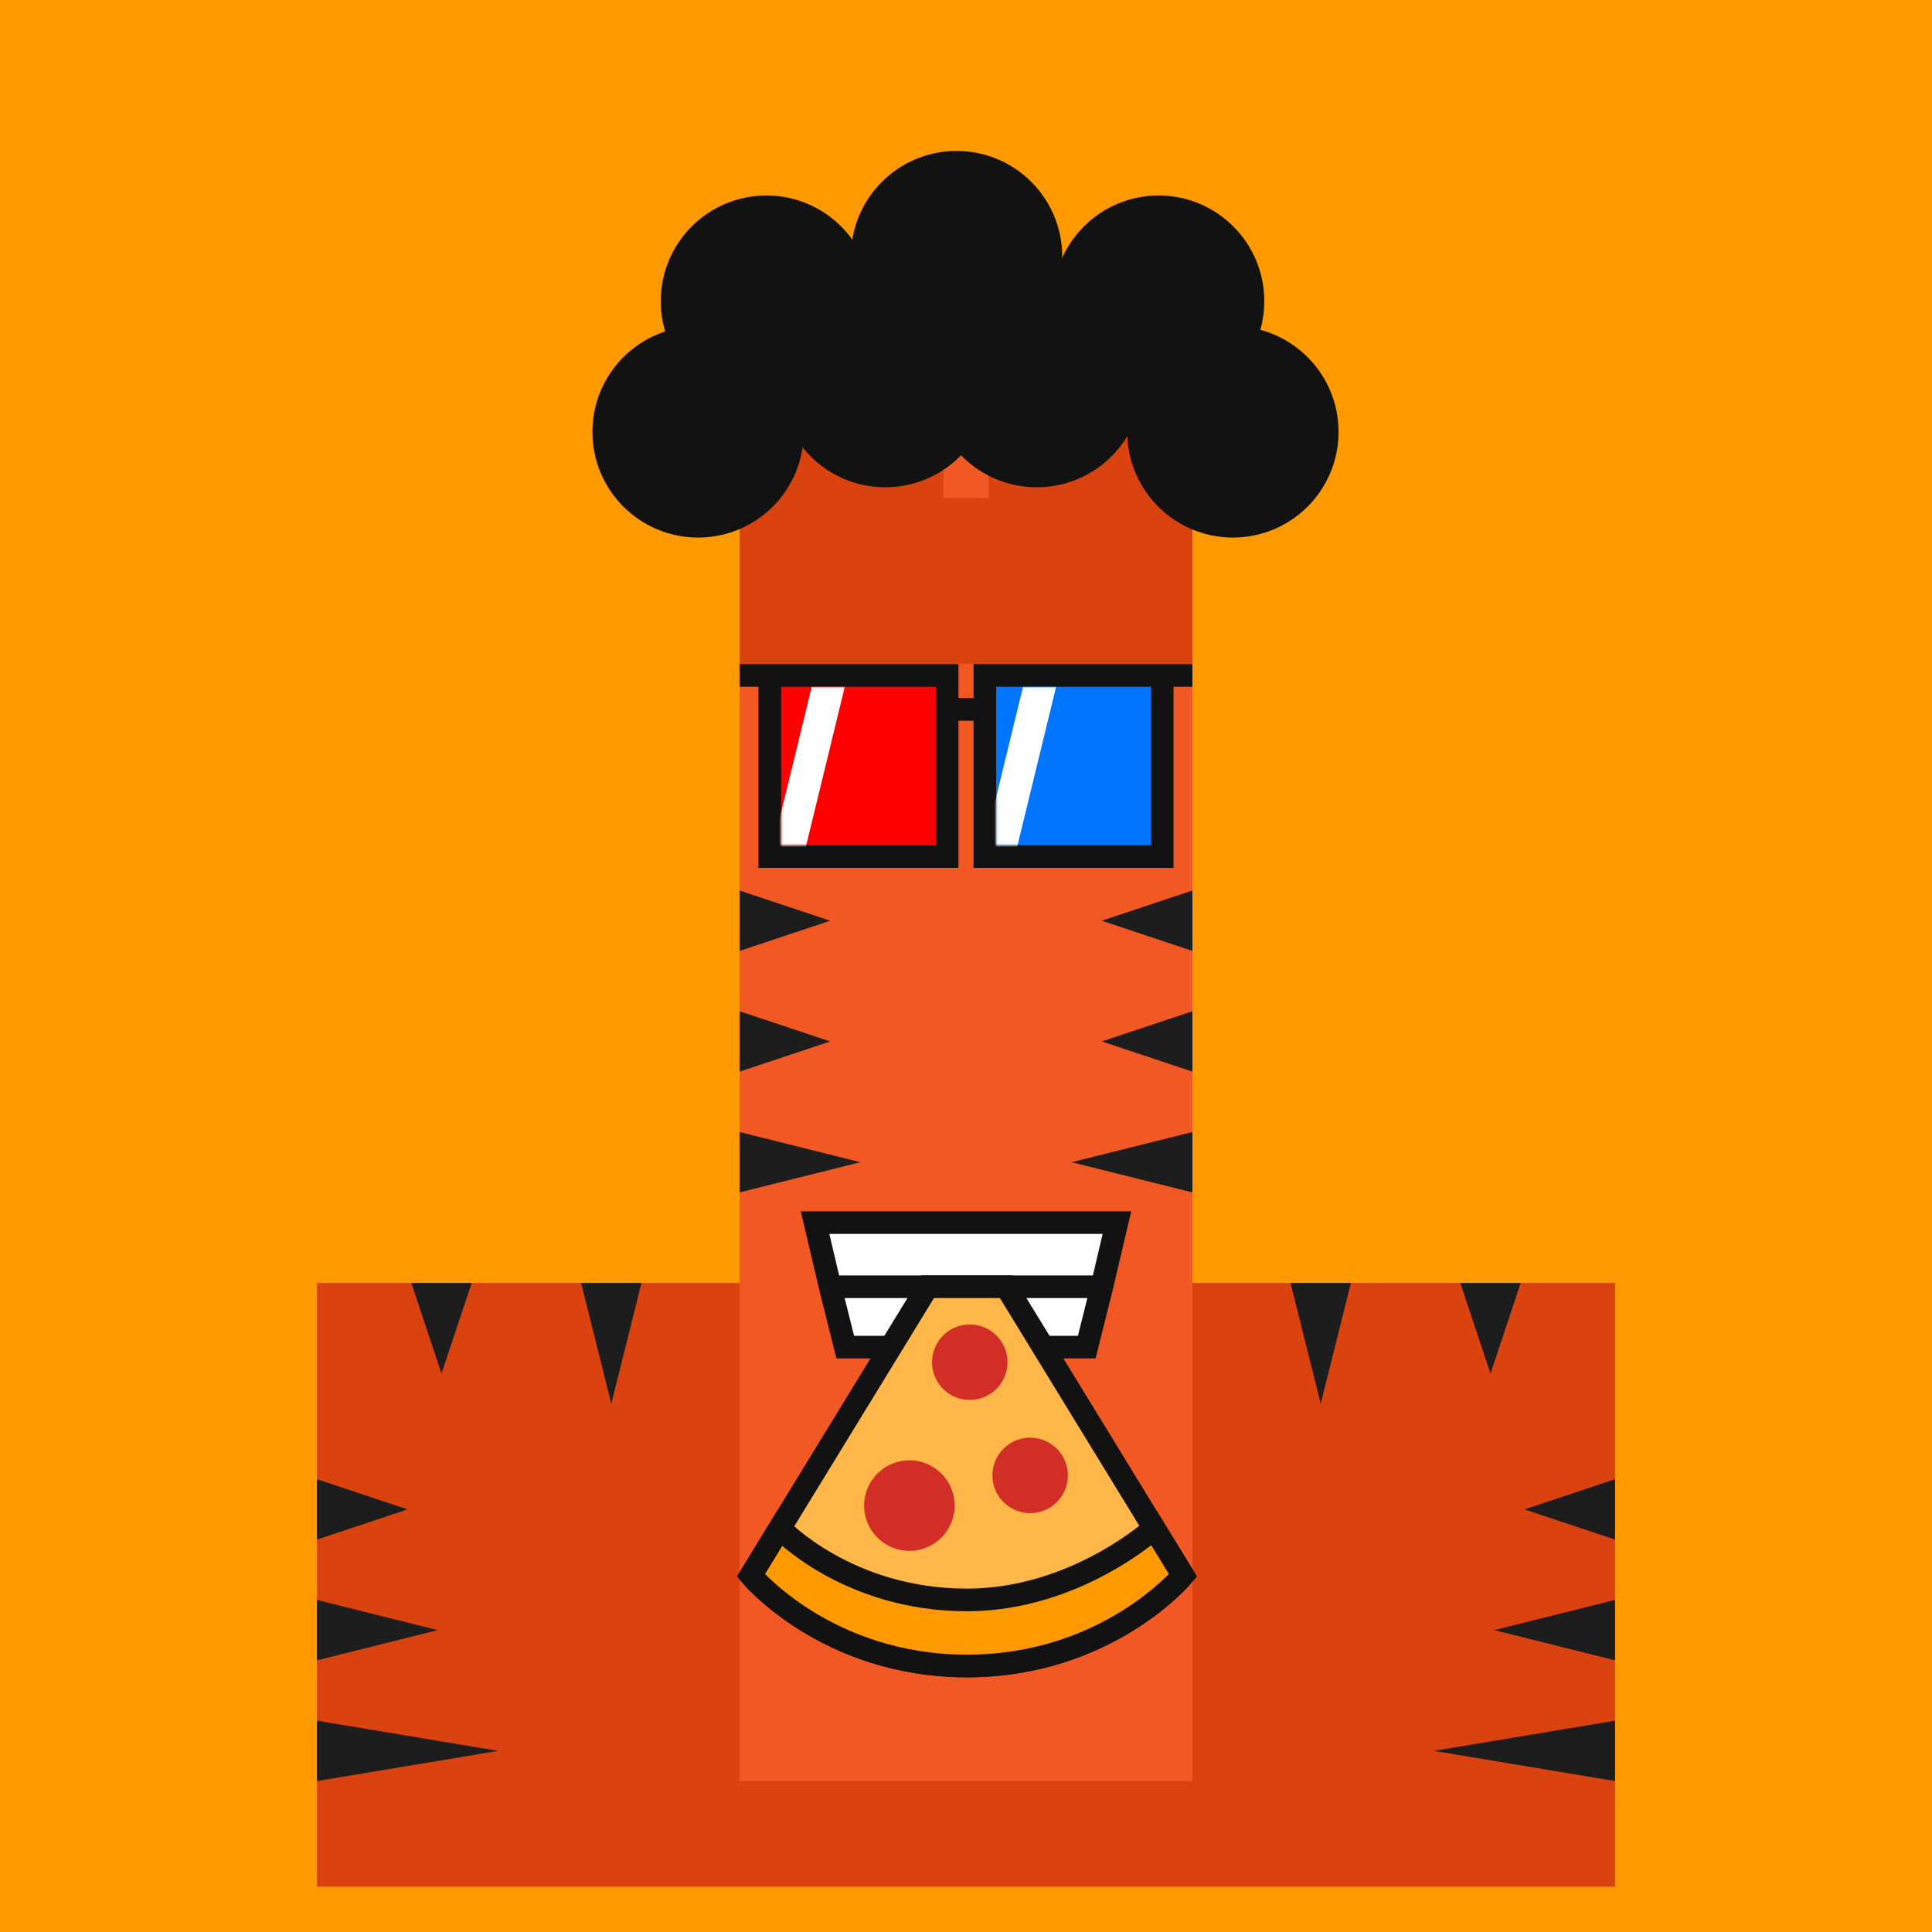
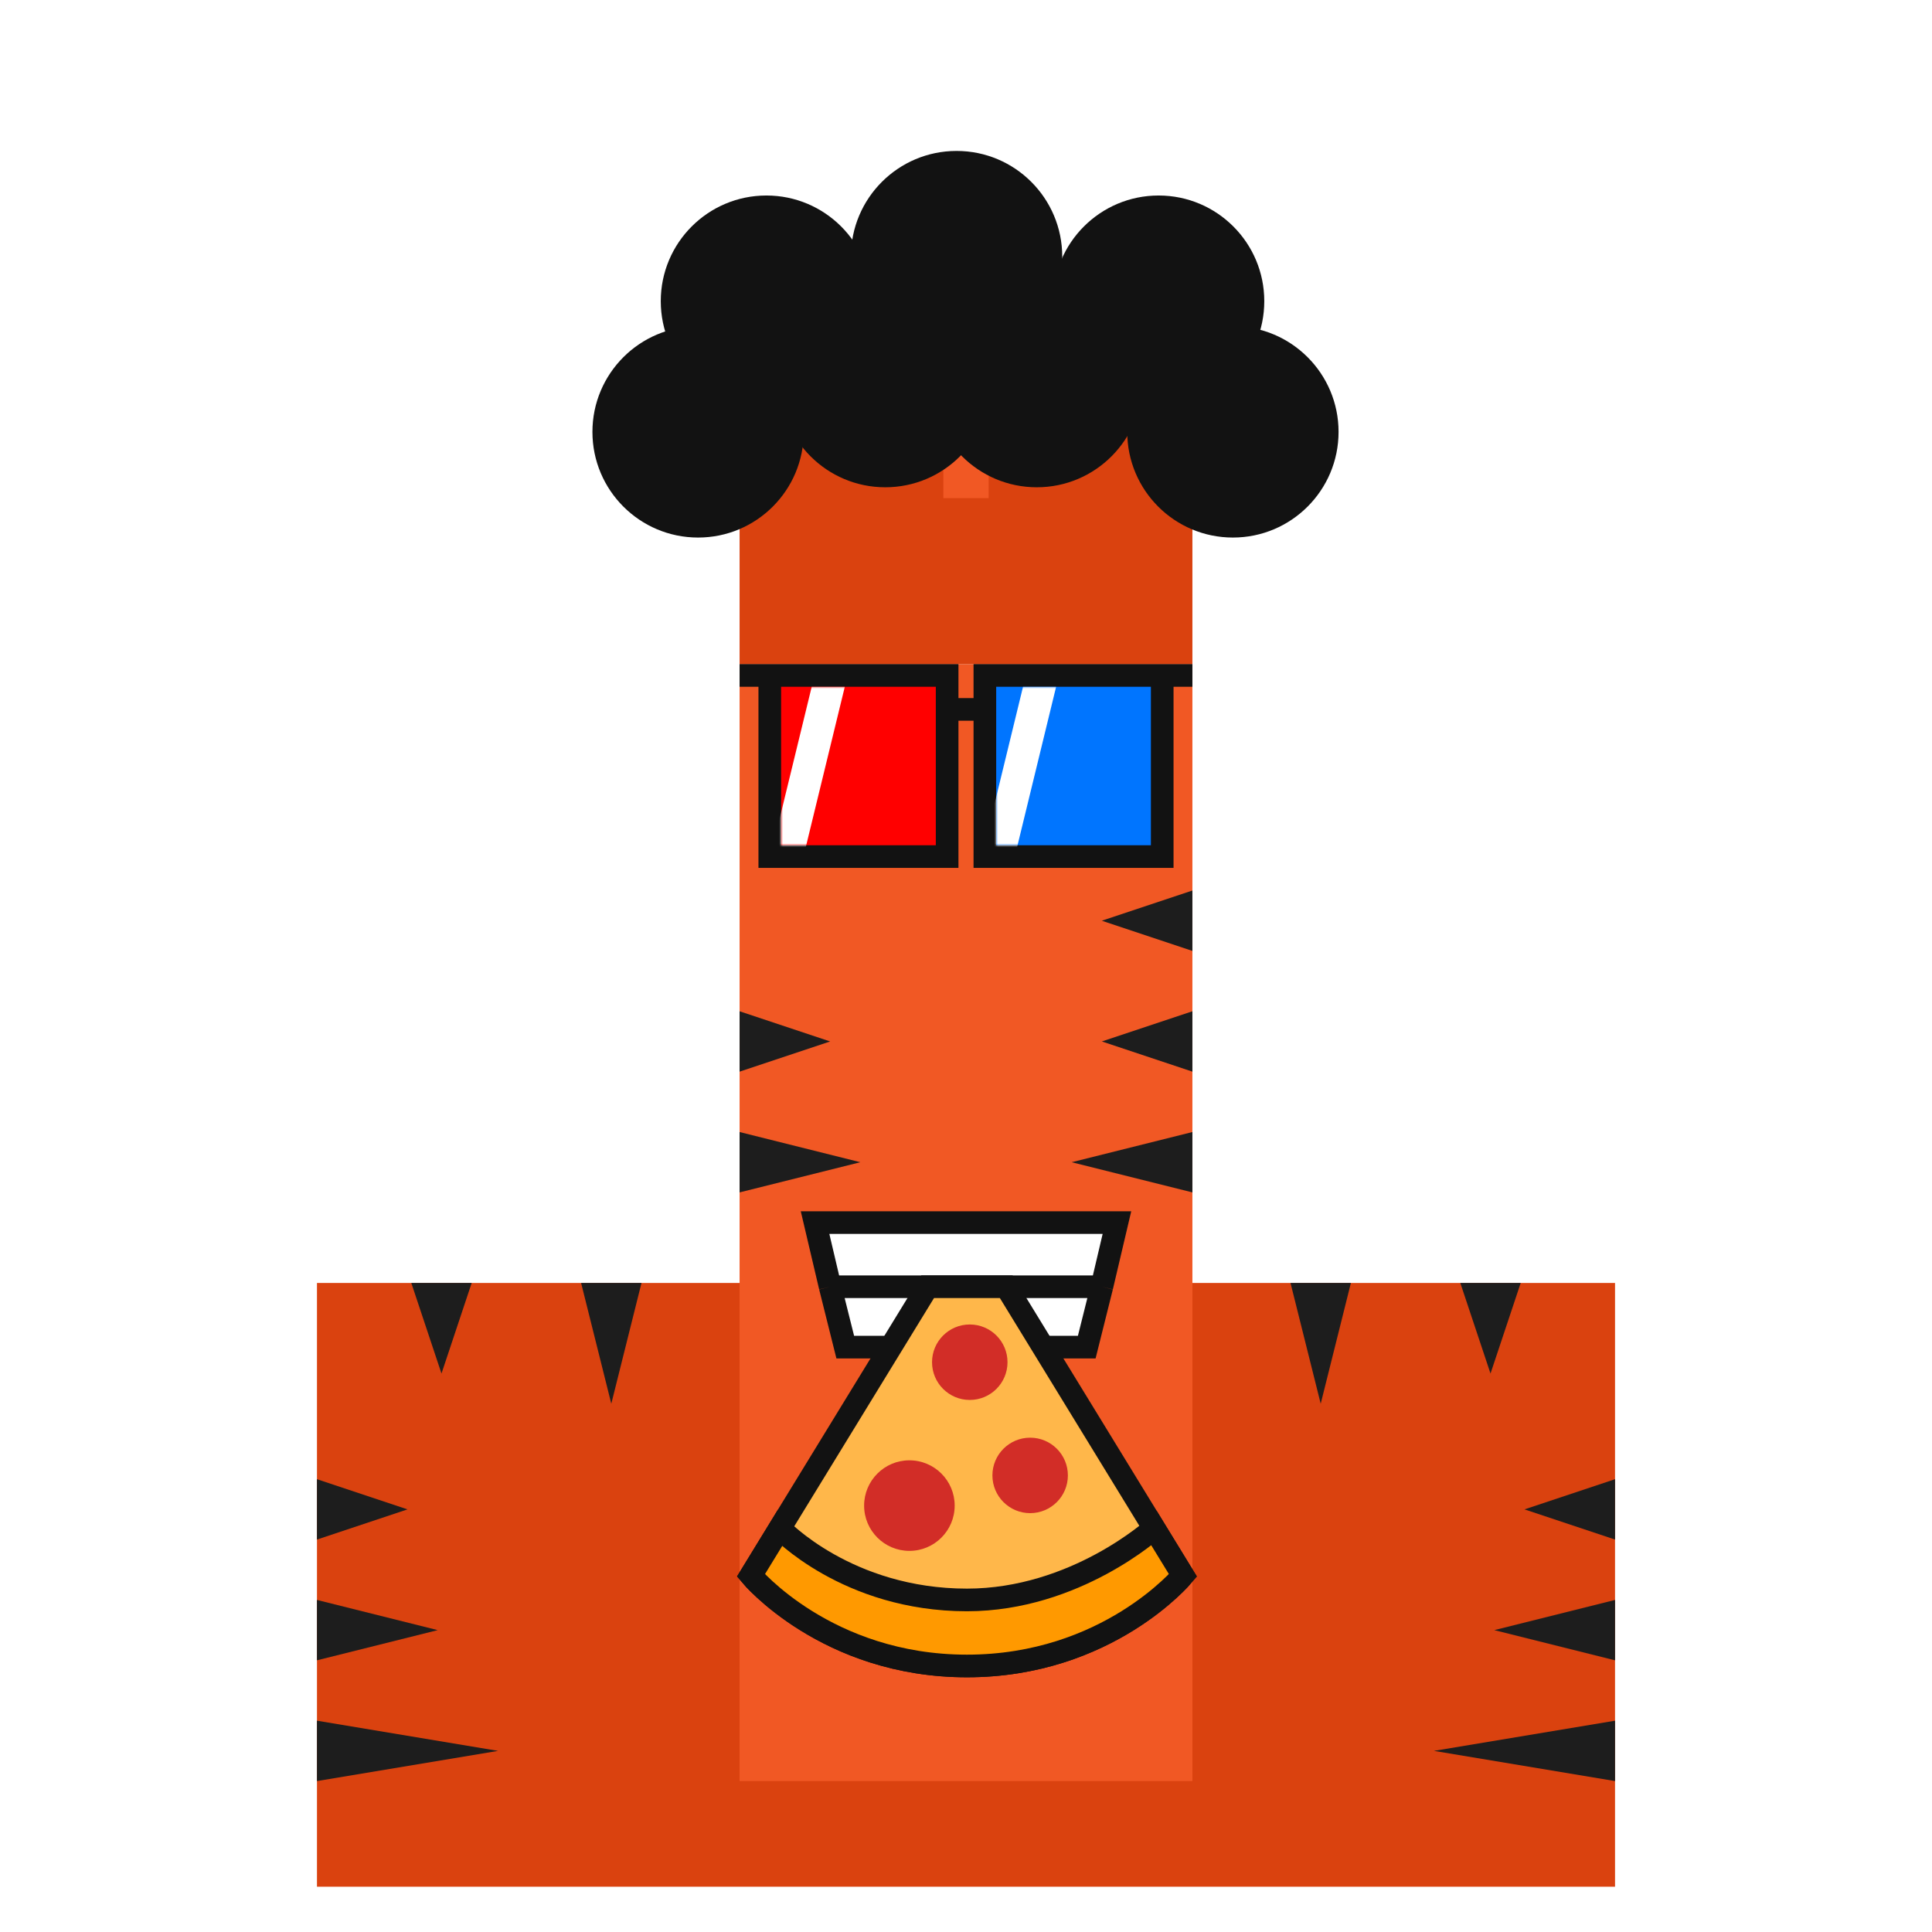
<svg xmlns="http://www.w3.org/2000/svg" width="512" height="512" fill="none">
-   <rect width="512" height="512" fill="#FF9900" />
  <rect x="84" y="340" width="344" height="160" fill="#DA420F" />
  <path d="M108 400L84 392V408L108 400Z" fill="#1D1D1D" />
  <path d="M404 400L428 392V408L404 400Z" fill="#1D1D1D" />
  <path d="M116 432L84 424V440L116 432Z" fill="#1D1D1D" />
  <path d="M396 432L428 424V440L396 432Z" fill="#1D1D1D" />
  <path d="M132 464L84 456V472L132 464Z" fill="#1D1D1D" />
  <path d="M380 464L428 456V472L380 464Z" fill="#1D1D1D" />
  <path d="M125 340H109L117 364L125 340Z" fill="#1D1D1D" />
  <path d="M387 340H403L395 364L387 340Z" fill="#1D1D1D" />
  <path d="M342 340H358L350 372L342 340Z" fill="#1D1D1D" />
  <path d="M170 340H154L162 372L170 340Z" fill="#1D1D1D" />
  <g id="ling">
    <animateTransform attributeName="transform" type="translate" dur="0.4s" repeatCount="indefinite" keyTimes="0;0.5;1" values="0 0;0 28;0 0" />
    <rect x="196" y="176" width="120" height="296" fill="#F15824" />
    <path d="M292 276L316 268V284L292 276Z" fill="#1D1D1D" />
    <path d="M292 244L316 236V252L292 244Z" fill="#1D1D1D" />
    <path d="M220 276L196 268V284L220 276Z" fill="#1D1D1D" />
    <path d="M228 308L196 300V316L228 308Z" fill="#1D1D1D" />
    <path d="M284 308L316 300V316L284 308Z" fill="#1D1D1D" />
-     <path d="M220 244L196 236V252L220 244Z" fill="#1D1D1D" />
+     <path d="M220 244L196 236L220 244Z" fill="#1D1D1D" />
    <rect width="120" height="80" x="196" y="96" fill="#DA420F" />
    <rect x="250" y="96" width="12" height="36" fill="#F15824">
      <animate attributeName="fill" values="#F15824; #F15824; #fff; #F15824;#fff; #F15824;#fff; #F15824;#fff; #F15824;#fff; #F15824;#fff; #F15824;#F15824" keyTimes="0; 0.74; 0.76; 0.78;0.8;0.82;0.84;0.86;0.88;0.9;0.92;0.94;0.96;0.98;1" dur="5s" repeatCount="indefinite" />
    </rect>
    <ellipse cx="253.504" cy="68" rx="28" ry="28" fill="#121212" />
    <ellipse cx="234.606" cy="101.134" rx="28" ry="28" fill="#121212" />
    <ellipse cx="274.764" cy="101.134" rx="28" ry="28" fill="#121212" />
    <ellipse cx="203.11" cy="79.811" rx="28" ry="28" fill="#121212" />
    <ellipse cx="185" cy="114.457" rx="28" ry="28" fill="#121212" />
    <ellipse cx="326.732" cy="114.457" rx="28" ry="28" fill="#121212" />
    <ellipse cx="307.047" cy="79.811" rx="28" ry="28" fill="#121212" />
    <path d="M204 179H251V227H204V179Z" fill="#FF0000" />
    <path d="M204 179H251V227H204V179ZM204 179H196" stroke="#121212" stroke-width="6" />
    <path d="M251 188H261" stroke="#121212" stroke-width="6" />
    <path d="M308 179H261V227H308V179Z" fill="#0075FF" />
    <path d="M308 179H261V227H308V179ZM308 179H316" stroke="#121212" stroke-width="6" />
    <mask id="mask0_180_133" style="mask-type:alpha" maskUnits="userSpaceOnUse" x="207" y="182" width="41" height="42">
      <path d="M207 182H248V197V224H240.312H207V182Z" fill="#121212" />
    </mask>
    <g mask="url(#mask0_180_133)">
      <path d="M215.112 182H223.882L213.358 225.235H204.588L215.112 182Z" fill="#FFF">
        <animateTransform attributeName="transform" type="translate" dur="4s" repeatCount="indefinite" keyTimes="0;0.1;0.3;1" values="-32 0;-32 0;48 0;48 0" />
      </path>
    </g>
    <mask id="mask1_180_133" style="mask-type:alpha" maskUnits="userSpaceOnUse" x="264" y="182" width="41" height="42">
      <path d="M264 182H305V197V224H297.312H264V182Z" fill="#121212" />
    </mask>
    <g mask="url(#mask1_180_133)">
      <path d="M271.112 182H279.882L269.358 225.235H260.588L271.112 182Z" fill="#FFF">
        <animateTransform attributeName="transform" type="translate" dur="4s" repeatCount="indefinite" keyTimes="0;0.1;0.3;1" values="-32 0;-32 0;48 0;48 0" />
      </path>
    </g>
    <path d="M216 324H296L292 341L288 357H224L220 341L216 324Z" fill="white" />
    <path d="M220 341L224 357H288L292 341M220 341L216 324H296L292 341M220 341H292" stroke="#121212" stroke-width="6" />
    <path d="M256.25 441.5C219 441.5 199 417.5 199 417.5L245.841 341H266.659L313.5 417.5C313.5 417.5 293.5 441.5 256.25 441.5Z" fill="#FFB74A" stroke="#121212" stroke-width="6" />
    <path d="M256.25 441.5C219 441.5 199 417.5 199 417.5L206.654 405C206.654 405 224.5 424 256.25 424C285 424 305.846 405 305.846 405L313.5 417.5C313.5 417.5 293.5 441.5 256.25 441.5Z" fill="#FF9900" stroke="#121212" stroke-width="6" />
    <circle cx="241" cy="399" r="12" fill="#D22D27" />
    <circle cx="257" cy="361" r="10" fill="#D22D27" />
    <circle cx="273" cy="391" r="10" fill="#D22D27" />
  </g>
</svg>